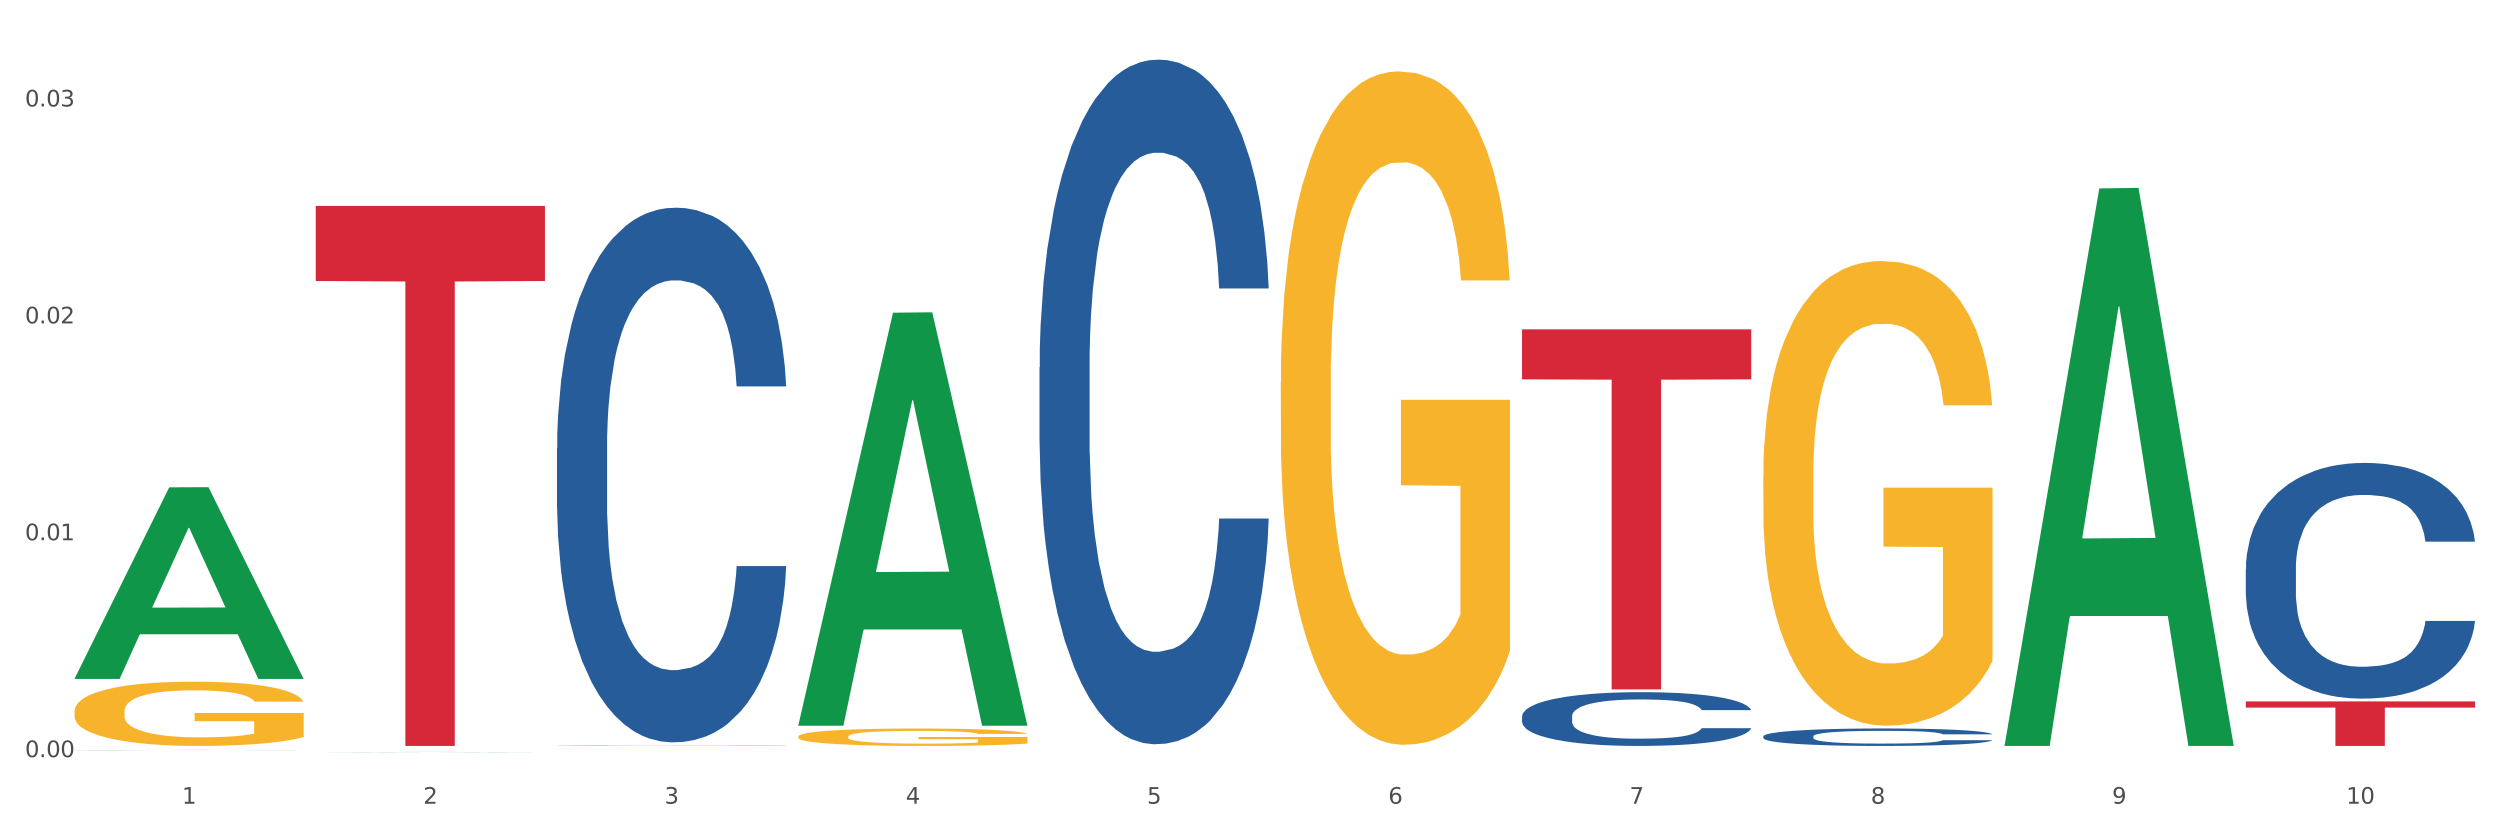
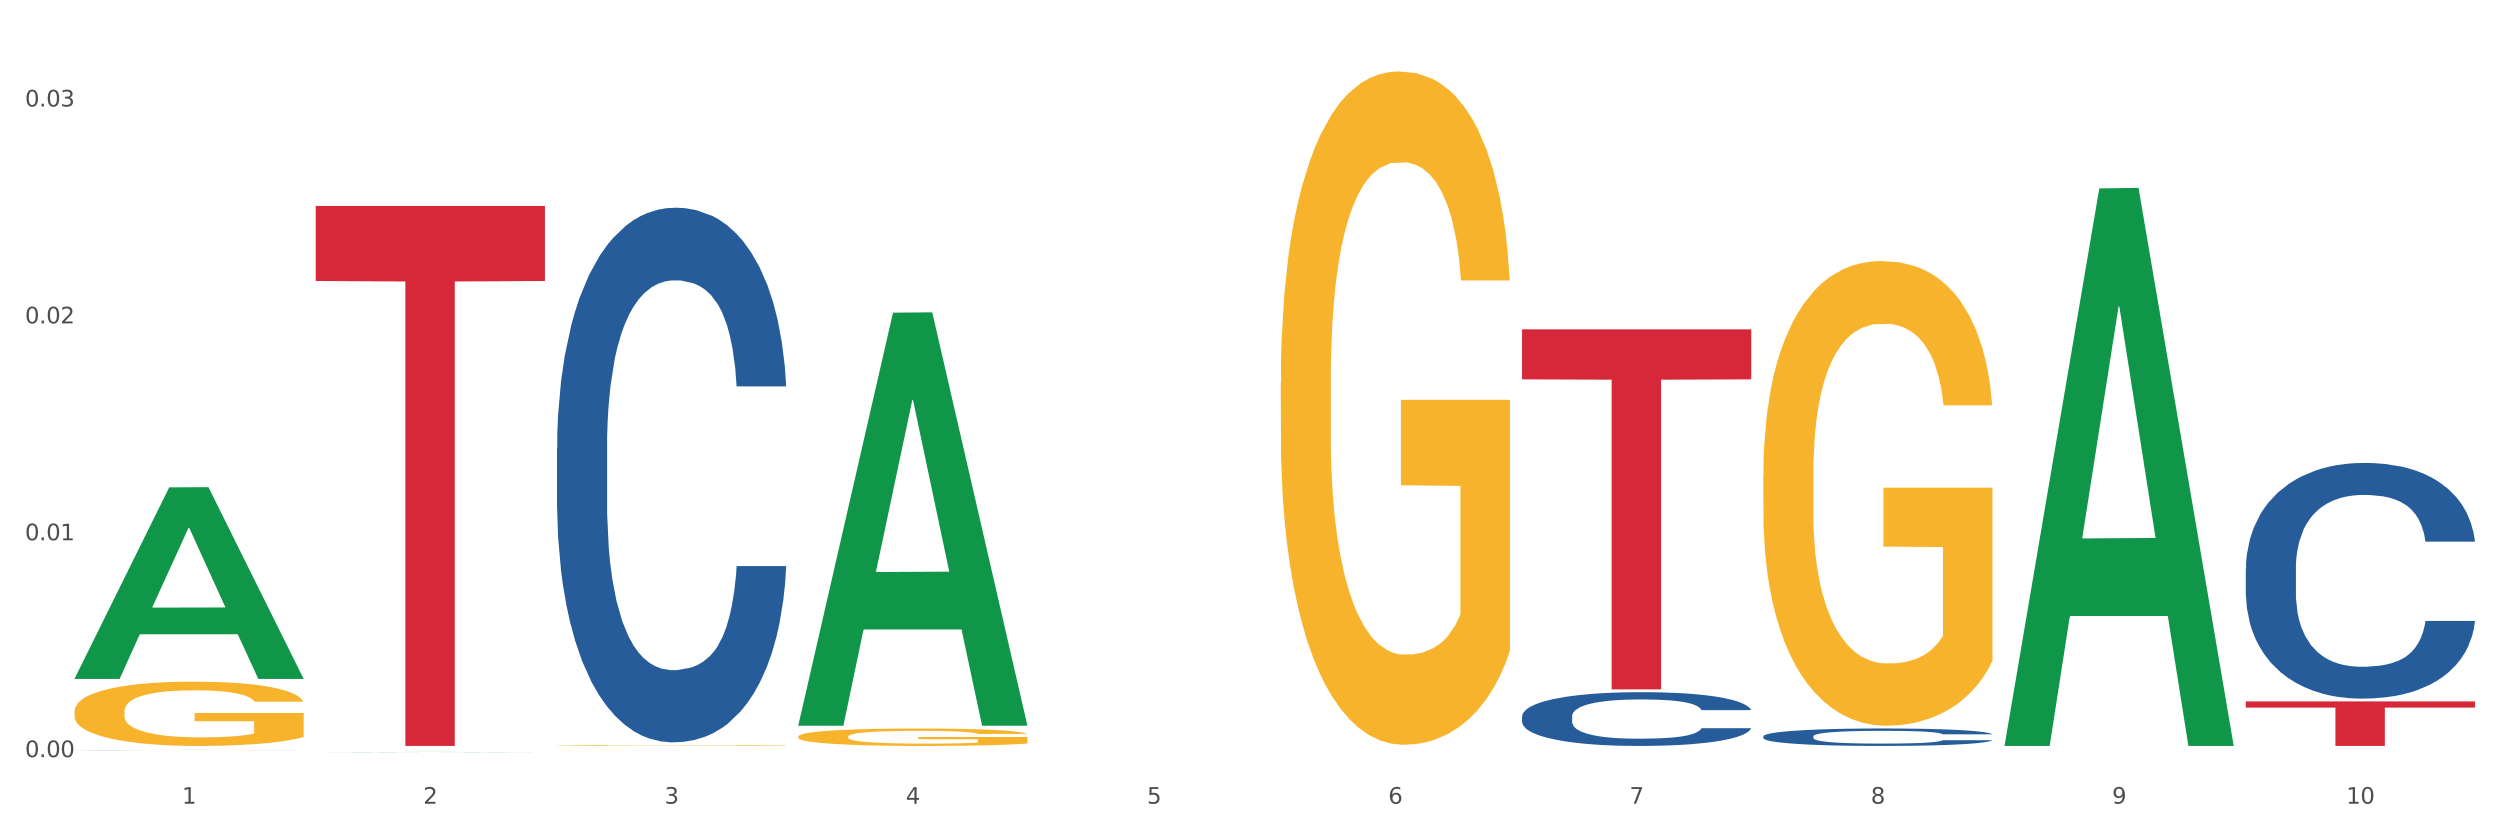
<svg xmlns="http://www.w3.org/2000/svg" xmlns:xlink="http://www.w3.org/1999/xlink" width="1080pt" height="360pt" viewBox="0 0 1080 360" version="1.1">
  <rect x="0" y="0" width="1080" height="360" fill="#333333" stroke="none" />
  <defs>
    <style type="text/css">*{stroke-linejoin: round; stroke-linecap: butt}</style>
  </defs>
  <g id="figure_1">
    <g id="patch_1">
      <path d="M 0 360  L 1080 360  L 1080 0  L 0 0  z " style="fill: #ffffff; stroke: #ffffff; stroke-linejoin: miter" />
    </g>
    <g id="axes_1">
      <g id="matplotlib.axis_1">
        <g id="xtick_1">
          <g id="text_1">
            <g style="fill: #4d4d4d" transform="translate(78.627 347.204) scale(0.096 -0.096)">
              <defs>
                <path id="DejaVuSans-31" d="M 794 531  L 1825 531  L 1825 4091  L 703 3866  L 703 4441  L 1819 4666  L 2450 4666  L 2450 531  L 3481 531  L 3481 0  L 794 0  L 794 531  z " transform="scale(0.016)" />
              </defs>
              <use xlink:href="#DejaVuSans-31" />
            </g>
          </g>
        </g>
        <g id="xtick_2">
          <g id="text_2">
            <g style="fill: #4d4d4d" transform="translate(182.851 347.204) scale(0.096 -0.096)">
              <defs>
                <path id="DejaVuSans-32" d="M 1228 531  L 3431 531  L 3431 0  L 469 0  L 469 531  Q 828 903 1448 1529  Q 2069 2156 2228 2338  Q 2531 2678 2651 2914  Q 2772 3150 2772 3378  Q 2772 3750 2511 3984  Q 2250 4219 1831 4219  Q 1534 4219 1204 4116  Q 875 4013 500 3803  L 500 4441  Q 881 4594 1212 4672  Q 1544 4750 1819 4750  Q 2544 4750 2975 4387  Q 3406 4025 3406 3419  Q 3406 3131 3298 2873  Q 3191 2616 2906 2266  Q 2828 2175 2409 1742  Q 1991 1309 1228 531  z " transform="scale(0.016)" />
              </defs>
              <use xlink:href="#DejaVuSans-32" />
            </g>
          </g>
        </g>
        <g id="xtick_3">
          <g id="text_3">
            <g style="fill: #4d4d4d" transform="translate(287.074 347.204) scale(0.096 -0.096)">
              <defs>
                <path id="DejaVuSans-33" d="M 2597 2516  Q 3050 2419 3304 2112  Q 3559 1806 3559 1356  Q 3559 666 3084 287  Q 2609 -91 1734 -91  Q 1441 -91 1130 -33  Q 819 25 488 141  L 488 750  Q 750 597 1062 519  Q 1375 441 1716 441  Q 2309 441 2620 675  Q 2931 909 2931 1356  Q 2931 1769 2642 2001  Q 2353 2234 1838 2234  L 1294 2234  L 1294 2753  L 1863 2753  Q 2328 2753 2575 2939  Q 2822 3125 2822 3475  Q 2822 3834 2567 4026  Q 2313 4219 1838 4219  Q 1578 4219 1281 4162  Q 984 4106 628 3988  L 628 4550  Q 988 4650 1302 4700  Q 1616 4750 1894 4750  Q 2613 4750 3031 4423  Q 3450 4097 3450 3541  Q 3450 3153 3228 2886  Q 3006 2619 2597 2516  z " transform="scale(0.016)" />
              </defs>
              <use xlink:href="#DejaVuSans-33" />
            </g>
          </g>
        </g>
        <g id="xtick_4">
          <g id="text_4">
            <g style="fill: #4d4d4d" transform="translate(391.298 347.204) scale(0.096 -0.096)">
              <defs>
                <path id="DejaVuSans-34" d="M 2419 4116  L 825 1625  L 2419 1625  L 2419 4116  z M 2253 4666  L 3047 4666  L 3047 1625  L 3713 1625  L 3713 1100  L 3047 1100  L 3047 0  L 2419 0  L 2419 1100  L 313 1100  L 313 1709  L 2253 4666  z " transform="scale(0.016)" />
              </defs>
              <use xlink:href="#DejaVuSans-34" />
            </g>
          </g>
        </g>
        <g id="xtick_5">
          <g id="text_5">
            <g style="fill: #4d4d4d" transform="translate(495.522 347.204) scale(0.096 -0.096)">
              <defs>
                <path id="DejaVuSans-35" d="M 691 4666  L 3169 4666  L 3169 4134  L 1269 4134  L 1269 2991  Q 1406 3038 1543 3061  Q 1681 3084 1819 3084  Q 2600 3084 3056 2656  Q 3513 2228 3513 1497  Q 3513 744 3044 326  Q 2575 -91 1722 -91  Q 1428 -91 1123 -41  Q 819 9 494 109  L 494 744  Q 775 591 1075 516  Q 1375 441 1709 441  Q 2250 441 2565 725  Q 2881 1009 2881 1497  Q 2881 1984 2565 2268  Q 2250 2553 1709 2553  Q 1456 2553 1204 2497  Q 953 2441 691 2322  L 691 4666  z " transform="scale(0.016)" />
              </defs>
              <use xlink:href="#DejaVuSans-35" />
            </g>
          </g>
        </g>
        <g id="xtick_6">
          <g id="text_6">
            <g style="fill: #4d4d4d" transform="translate(599.745 347.204) scale(0.096 -0.096)">
              <defs>
                <path id="DejaVuSans-36" d="M 2113 2584  Q 1688 2584 1439 2293  Q 1191 2003 1191 1497  Q 1191 994 1439 701  Q 1688 409 2113 409  Q 2538 409 2786 701  Q 3034 994 3034 1497  Q 3034 2003 2786 2293  Q 2538 2584 2113 2584  z M 3366 4563  L 3366 3988  Q 3128 4100 2886 4159  Q 2644 4219 2406 4219  Q 1781 4219 1451 3797  Q 1122 3375 1075 2522  Q 1259 2794 1537 2939  Q 1816 3084 2150 3084  Q 2853 3084 3261 2657  Q 3669 2231 3669 1497  Q 3669 778 3244 343  Q 2819 -91 2113 -91  Q 1303 -91 875 529  Q 447 1150 447 2328  Q 447 3434 972 4092  Q 1497 4750 2381 4750  Q 2619 4750 2861 4703  Q 3103 4656 3366 4563  z " transform="scale(0.016)" />
              </defs>
              <use xlink:href="#DejaVuSans-36" />
            </g>
          </g>
        </g>
        <g id="xtick_7">
          <g id="text_7">
            <g style="fill: #4d4d4d" transform="translate(703.969 347.204) scale(0.096 -0.096)">
              <defs>
                <path id="DejaVuSans-37" d="M 525 4666  L 3525 4666  L 3525 4397  L 1831 0  L 1172 0  L 2766 4134  L 525 4134  L 525 4666  z " transform="scale(0.016)" />
              </defs>
              <use xlink:href="#DejaVuSans-37" />
            </g>
          </g>
        </g>
        <g id="xtick_8">
          <g id="text_8">
            <g style="fill: #4d4d4d" transform="translate(808.193 347.204) scale(0.096 -0.096)">
              <defs>
                <path id="DejaVuSans-38" d="M 2034 2216  Q 1584 2216 1326 1975  Q 1069 1734 1069 1313  Q 1069 891 1326 650  Q 1584 409 2034 409  Q 2484 409 2743 651  Q 3003 894 3003 1313  Q 3003 1734 2745 1975  Q 2488 2216 2034 2216  z M 1403 2484  Q 997 2584 770 2862  Q 544 3141 544 3541  Q 544 4100 942 4425  Q 1341 4750 2034 4750  Q 2731 4750 3128 4425  Q 3525 4100 3525 3541  Q 3525 3141 3298 2862  Q 3072 2584 2669 2484  Q 3125 2378 3379 2068  Q 3634 1759 3634 1313  Q 3634 634 3220 271  Q 2806 -91 2034 -91  Q 1263 -91 848 271  Q 434 634 434 1313  Q 434 1759 690 2068  Q 947 2378 1403 2484  z M 1172 3481  Q 1172 3119 1398 2916  Q 1625 2713 2034 2713  Q 2441 2713 2670 2916  Q 2900 3119 2900 3481  Q 2900 3844 2670 4047  Q 2441 4250 2034 4250  Q 1625 4250 1398 4047  Q 1172 3844 1172 3481  z " transform="scale(0.016)" />
              </defs>
              <use xlink:href="#DejaVuSans-38" />
            </g>
          </g>
        </g>
        <g id="xtick_9">
          <g id="text_9">
            <g style="fill: #4d4d4d" transform="translate(912.416 347.204) scale(0.096 -0.096)">
              <defs>
                <path id="DejaVuSans-39" d="M 703 97  L 703 672  Q 941 559 1184 500  Q 1428 441 1663 441  Q 2288 441 2617 861  Q 2947 1281 2994 2138  Q 2813 1869 2534 1725  Q 2256 1581 1919 1581  Q 1219 1581 811 2004  Q 403 2428 403 3163  Q 403 3881 828 4315  Q 1253 4750 1959 4750  Q 2769 4750 3195 4129  Q 3622 3509 3622 2328  Q 3622 1225 3098 567  Q 2575 -91 1691 -91  Q 1453 -91 1209 -44  Q 966 3 703 97  z M 1959 2075  Q 2384 2075 2632 2365  Q 2881 2656 2881 3163  Q 2881 3666 2632 3958  Q 2384 4250 1959 4250  Q 1534 4250 1286 3958  Q 1038 3666 1038 3163  Q 1038 2656 1286 2365  Q 1534 2075 1959 2075  z " transform="scale(0.016)" />
              </defs>
              <use xlink:href="#DejaVuSans-39" />
            </g>
          </g>
        </g>
        <g id="xtick_10">
          <g id="text_10">
            <g style="fill: #4d4d4d" transform="translate(1013.586 347.204) scale(0.096 -0.096)">
              <defs>
                <path id="DejaVuSans-30" d="M 2034 4250  Q 1547 4250 1301 3770  Q 1056 3291 1056 2328  Q 1056 1369 1301 889  Q 1547 409 2034 409  Q 2525 409 2770 889  Q 3016 1369 3016 2328  Q 3016 3291 2770 3770  Q 2525 4250 2034 4250  z M 2034 4750  Q 2819 4750 3233 4129  Q 3647 3509 3647 2328  Q 3647 1150 3233 529  Q 2819 -91 2034 -91  Q 1250 -91 836 529  Q 422 1150 422 2328  Q 422 3509 836 4129  Q 1250 4750 2034 4750  z " transform="scale(0.016)" />
              </defs>
              <use xlink:href="#DejaVuSans-31" />
              <use xlink:href="#DejaVuSans-30" transform="translate(63.623 0)" />
            </g>
          </g>
        </g>
        <g id="xtick_11" />
        <g id="xtick_12" />
        <g id="xtick_13" />
        <g id="xtick_14" />
        <g id="xtick_15" />
        <g id="xtick_16" />
        <g id="xtick_17" />
        <g id="xtick_18" />
        <g id="xtick_19" />
      </g>
      <g id="matplotlib.axis_2">
        <g id="ytick_1">
          <g id="text_11">
            <g style="fill: #4d4d4d" transform="translate(10.8 327.085) scale(0.096 -0.096)">
              <defs>
                <path id="DejaVuSans-2e" d="M 684 794  L 1344 794  L 1344 0  L 684 0  L 684 794  z " transform="scale(0.016)" />
              </defs>
              <use xlink:href="#DejaVuSans-30" />
              <use xlink:href="#DejaVuSans-2e" transform="translate(63.623 0)" />
              <use xlink:href="#DejaVuSans-30" transform="translate(95.41 0)" />
              <use xlink:href="#DejaVuSans-30" transform="translate(159.033 0)" />
            </g>
          </g>
        </g>
        <g id="ytick_2">
          <g id="text_12">
            <g style="fill: #4d4d4d" transform="translate(10.8 233.391) scale(0.096 -0.096)">
              <use xlink:href="#DejaVuSans-30" />
              <use xlink:href="#DejaVuSans-2e" transform="translate(63.623 0)" />
              <use xlink:href="#DejaVuSans-30" transform="translate(95.41 0)" />
              <use xlink:href="#DejaVuSans-31" transform="translate(159.033 0)" />
            </g>
          </g>
        </g>
        <g id="ytick_3">
          <g id="text_13">
            <g style="fill: #4d4d4d" transform="translate(10.8 139.698) scale(0.096 -0.096)">
              <use xlink:href="#DejaVuSans-30" />
              <use xlink:href="#DejaVuSans-2e" transform="translate(63.623 0)" />
              <use xlink:href="#DejaVuSans-30" transform="translate(95.41 0)" />
              <use xlink:href="#DejaVuSans-32" transform="translate(159.033 0)" />
            </g>
          </g>
        </g>
        <g id="ytick_4">
          <g id="text_14">
            <g style="fill: #4d4d4d" transform="translate(10.8 46.005) scale(0.096 -0.096)">
              <use xlink:href="#DejaVuSans-30" />
              <use xlink:href="#DejaVuSans-2e" transform="translate(63.623 0)" />
              <use xlink:href="#DejaVuSans-30" transform="translate(95.41 0)" />
              <use xlink:href="#DejaVuSans-33" transform="translate(159.033 0)" />
            </g>
          </g>
        </g>
        <g id="ytick_5" />
        <g id="ytick_6" />
        <g id="ytick_7" />
      </g>
      <g id="PolyCollection_1">
        <path d="M 32.175 293.147  L 32.277 293.069  L 73.107 210.532  L 90.051 210.454  L 131.187 293.302  L 111.589 293.302  L 102.709 274.01  L 60.552 274.01  L 60.246 274.321  L 51.671 293.302  L 32.175 293.302  L 32.175 293.147  L 65.86 262.497  L 97.401 262.419  L 81.783 228.113  L 81.579 227.957  L 81.375 228.191  L 65.758 262.419  L 65.86 262.497  L 32.175 293.147  z " clip-path="url(#p013711a972)" style="fill: #109648" />
        <path d="M 240.622 322.057  L 240.739 322.057  L 240.739 322.046  L 240.973 322.036  L 242.142 322.011  L 243.895 321.992  L 245.181 321.981  L 246.467 321.972  L 247.987 321.964  L 249.857 321.955  L 253.247 321.941  L 255.351 321.935  L 257.923 321.928  L 262.599 321.917  L 265.989 321.911  L 269.496 321.907  L 275.224 321.901  L 278.965 321.898  L 282.939 321.896  L 287.732 321.895  L 291.356 321.895  L 299.305 321.896  L 306.085 321.899  L 309.358 321.901  L 313.566 321.905  L 315.788 321.907  L 319.411 321.912  L 323.152 321.919  L 325.724 321.925  L 329.581 321.936  L 332.504 321.947  L 335.193 321.96  L 336.595 321.97  L 337.647 321.978  L 338.583 321.988  L 339.518 322.004  L 318.476 322.004  L 317.658 321.993  L 316.372 321.982  L 314.502 321.972  L 312.865 321.965  L 310.06 321.957  L 307.488 321.952  L 304.799 321.948  L 301.526 321.945  L 298.954 321.944  L 295.33 321.942  L 288.2 321.943  L 283.407 321.945  L 280.134 321.948  L 278.03 321.951  L 276.159 321.955  L 274.055 321.959  L 271.6 321.966  L 269.847 321.972  L 268.093 321.98  L 266.69 321.987  L 265.405 321.996  L 264.352 322.006  L 263.534 322.016  L 262.833 322.028  L 262.248 322.048  L 262.248 322.093  L 262.482 322.102  L 263.067 322.116  L 263.768 322.126  L 264.937 322.138  L 265.989 322.146  L 267.976 322.157  L 270.197 322.167  L 271.951 322.173  L 273.704 322.178  L 276.744 322.185  L 280.134 322.191  L 283.056 322.194  L 287.031 322.198  L 289.719 322.199  L 292.057 322.2  L 297.785 322.2  L 301.877 322.199  L 306.436 322.196  L 309.943 322.194  L 312.865 322.19  L 316.138 322.184  L 318.242 322.179  L 318.242 322.111  L 292.525 322.111  L 292.525 322.066  L 339.635 322.066  L 339.635 322.198  L 337.647 322.204  L 335.426 322.211  L 333.088 322.216  L 329.581 322.223  L 325.373 322.229  L 321.632 322.234  L 317.658 322.238  L 312.982 322.241  L 306.903 322.244  L 303.163 322.246  L 298.487 322.247  L 292.992 322.247  L 288.2 322.246  L 283.524 322.245  L 278.614 322.242  L 273.821 322.238  L 270.197 322.233  L 266.574 322.228  L 262.716 322.221  L 259.677 322.215  L 257.339 322.209  L 254.767 322.202  L 251.961 322.192  L 249.857 322.184  L 247.987 322.175  L 246 322.163  L 244.597 322.153  L 243.194 322.14  L 242.376 322.131  L 241.441 322.117  L 240.739 322.096  L 240.622 322.057  z " clip-path="url(#p013711a972)" style="fill: #f7b32b" />
        <path d="M 344.846 318.199  L 344.963 318.192  L 344.963 317.945  L 345.197 317.732  L 346.366 317.216  L 348.119 316.79  L 349.405 316.563  L 350.691 316.378  L 352.21 316.192  L 354.081 316  L 357.471 315.718  L 359.575 315.574  L 362.147 315.422  L 366.823 315.203  L 370.213 315.079  L 373.72 314.976  L 379.448 314.852  L 383.188 314.797  L 387.163 314.756  L 391.956 314.728  L 395.579 314.721  L 403.529 314.742  L 410.309 314.804  L 413.582 314.852  L 417.79 314.934  L 420.011 314.989  L 423.635 315.099  L 427.376 315.244  L 429.947 315.367  L 433.805 315.601  L 436.728 315.835  L 439.416 316.123  L 440.819 316.323  L 441.871 316.508  L 442.806 316.721  L 443.741 317.058  L 422.7 317.058  L 421.882 316.818  L 420.596 316.591  L 418.725 316.371  L 417.089 316.233  L 414.283 316.062  L 411.711 315.952  L 409.023 315.869  L 405.75 315.8  L 403.178 315.766  L 399.554 315.739  L 392.423 315.745  L 387.63 315.8  L 384.357 315.869  L 382.253 315.931  L 380.383 316  L 378.279 316.096  L 375.824 316.24  L 374.07 316.371  L 372.317 316.536  L 370.914 316.701  L 369.628 316.893  L 368.576 317.099  L 367.758 317.312  L 367.056 317.574  L 366.472 318.007  L 366.472 318.948  L 366.706 319.161  L 367.29 319.443  L 367.992 319.656  L 369.161 319.91  L 370.213 320.082  L 372.2 320.329  L 374.421 320.536  L 376.174 320.666  L 377.928 320.776  L 380.967 320.927  L 384.357 321.051  L 387.28 321.127  L 391.254 321.195  L 393.943 321.223  L 396.281 321.237  L 402.009 321.237  L 406.1 321.216  L 410.659 321.168  L 414.166 321.106  L 417.089 321.03  L 420.362 320.907  L 422.466 320.79  L 422.466 319.354  L 396.748 319.347  L 396.748 318.391  L 443.858 318.391  L 443.858 321.195  L 441.871 321.34  L 439.65 321.47  L 437.312 321.587  L 433.805 321.731  L 429.597 321.869  L 425.856 321.965  L 421.882 322.048  L 417.206 322.123  L 411.127 322.192  L 407.386 322.219  L 402.71 322.24  L 397.216 322.247  L 392.423 322.233  L 387.747 322.199  L 382.838 322.137  L 378.045 322.048  L 374.421 321.958  L 370.797 321.848  L 366.94 321.704  L 363.9 321.567  L 361.562 321.443  L 358.99 321.285  L 356.185 321.079  L 354.081 320.893  L 352.21 320.701  L 350.223 320.453  L 348.82 320.24  L 347.418 319.972  L 346.599 319.773  L 345.664 319.464  L 344.963 319.031  L 344.846 318.199  z " clip-path="url(#p013711a972)" style="fill: #f7b32b" />
        <path d="M 553.293 165.269  L 553.41 165.003  L 553.41 155.439  L 553.644 147.203  L 554.813 127.277  L 556.566 110.805  L 557.852 102.038  L 559.138 94.864  L 560.658 87.691  L 562.528 80.252  L 565.918 69.359  L 568.022 63.78  L 570.594 57.935  L 575.27 49.433  L 578.66 44.651  L 582.167 40.666  L 587.895 35.884  L 591.636 33.758  L 595.61 32.164  L 600.403 31.102  L 604.027 30.836  L 611.976 31.633  L 618.756 34.024  L 622.029 35.884  L 626.237 39.072  L 628.458 41.197  L 632.082 45.448  L 635.823 51.027  L 638.395 55.81  L 642.252 64.843  L 645.175 73.876  L 647.863 85.034  L 649.266 92.739  L 650.318 99.912  L 651.253 108.148  L 652.189 121.166  L 631.147 121.166  L 630.329 111.868  L 629.043 103.1  L 627.173 94.599  L 625.536 89.285  L 622.73 82.643  L 620.159 78.392  L 617.47 75.204  L 614.197 72.547  L 611.625 71.219  L 608.001 70.156  L 600.87 70.422  L 596.078 72.547  L 592.805 75.204  L 590.7 77.595  L 588.83 80.252  L 586.726 83.971  L 584.271 89.551  L 582.518 94.599  L 580.764 100.975  L 579.361 107.351  L 578.075 114.79  L 577.023 122.76  L 576.205 130.996  L 575.504 141.092  L 574.919 157.83  L 574.919 194.228  L 575.153 202.464  L 575.737 213.357  L 576.439 221.593  L 577.608 231.423  L 578.66 238.065  L 580.647 247.629  L 582.868 255.599  L 584.622 260.647  L 586.375 264.898  L 589.415 270.743  L 592.805 275.525  L 595.727 278.448  L 599.702 281.104  L 602.39 282.167  L 604.728 282.699  L 610.456 282.699  L 614.548 281.901  L 619.107 280.042  L 622.613 277.651  L 625.536 274.728  L 628.809 269.946  L 630.913 265.429  L 630.913 209.903  L 605.196 209.637  L 605.196 172.708  L 652.306 172.708  L 652.306 281.104  L 650.318 286.684  L 648.097 291.732  L 645.759 296.248  L 642.252 301.827  L 638.044 307.141  L 634.303 310.86  L 630.329 314.049  L 625.653 316.971  L 619.574 319.628  L 615.833 320.69  L 611.158 321.487  L 605.663 321.753  L 600.87 321.222  L 596.195 319.893  L 591.285 317.502  L 586.492 314.049  L 582.868 310.595  L 579.244 306.344  L 575.387 300.765  L 572.347 295.451  L 570.009 290.669  L 567.438 284.558  L 564.632 276.588  L 562.528 269.415  L 560.658 261.976  L 558.67 252.411  L 557.268 244.175  L 555.865 233.814  L 555.047 226.109  L 554.111 214.154  L 553.41 197.416  L 553.293 165.269  z " clip-path="url(#p013711a972)" style="fill: #f7b32b" />
        <path d="M 761.74 205.527  L 761.857 205.343  L 761.857 198.743  L 762.091 193.06  L 763.26 179.309  L 765.013 167.942  L 766.299 161.892  L 767.585 156.942  L 769.105 151.992  L 770.975 146.858  L 774.365 139.342  L 776.469 135.492  L 779.041 131.458  L 783.717 125.591  L 787.107 122.291  L 790.614 119.541  L 796.342 116.241  L 800.083 114.774  L 804.057 113.674  L 808.85 112.941  L 812.474 112.758  L 820.423 113.308  L 827.203 114.958  L 830.476 116.241  L 834.685 118.441  L 836.906 119.908  L 840.529 122.841  L 844.27 126.691  L 846.842 129.991  L 850.7 136.225  L 853.622 142.458  L 856.311 150.159  L 857.713 155.475  L 858.766 160.425  L 859.701 166.109  L 860.636 175.092  L 839.594 175.092  L 838.776 168.676  L 837.49 162.626  L 835.62 156.759  L 833.983 153.092  L 831.178 148.509  L 828.606 145.575  L 825.917 143.375  L 822.644 141.542  L 820.072 140.625  L 816.448 139.892  L 809.318 140.075  L 804.525 141.542  L 801.252 143.375  L 799.148 145.025  L 797.277 146.858  L 795.173 149.425  L 792.718 153.275  L 790.965 156.759  L 789.211 161.159  L 787.809 165.559  L 786.523 170.692  L 785.471 176.192  L 784.652 181.876  L 783.951 188.843  L 783.366 200.393  L 783.366 225.51  L 783.6 231.194  L 784.185 238.711  L 784.886 244.394  L 786.055 251.178  L 787.107 255.761  L 789.094 262.361  L 791.315 267.861  L 793.069 271.345  L 794.822 274.278  L 797.862 278.312  L 801.252 281.612  L 804.174 283.628  L 808.149 285.462  L 810.837 286.195  L 813.175 286.562  L 818.903 286.562  L 822.995 286.012  L 827.554 284.728  L 831.061 283.078  L 833.983 281.062  L 837.256 277.762  L 839.36 274.645  L 839.36 236.327  L 813.643 236.144  L 813.643 210.66  L 860.753 210.66  L 860.753 285.462  L 858.766 289.312  L 856.544 292.795  L 854.206 295.912  L 850.7 299.762  L 846.491 303.429  L 842.751 305.996  L 838.776 308.196  L 834.1 310.212  L 828.021 312.046  L 824.281 312.779  L 819.605 313.329  L 814.111 313.512  L 809.318 313.146  L 804.642 312.229  L 799.732 310.579  L 794.939 308.196  L 791.315 305.812  L 787.692 302.879  L 783.834 299.029  L 780.795 295.362  L 778.457 292.062  L 775.885 287.845  L 773.079 282.345  L 770.975 277.395  L 769.105 272.261  L 767.118 265.661  L 765.715 259.978  L 764.312 252.828  L 763.494 247.511  L 762.559 239.261  L 761.857 227.71  L 761.74 205.527  z " clip-path="url(#p013711a972)" style="fill: #f7b32b" />
        <path d="M 970.188 245.728  L 970.305 245.635  L 970.305 243.031  L 970.656 239.497  L 971.943 232.988  L 973.582 228.059  L 976.39 222.293  L 977.912 219.876  L 979.902 217.179  L 983.998 212.808  L 988.679 209.088  L 991.956 207.042  L 994.414 205.741  L 999.915 203.416  L 1003.075 202.393  L 1006.352 201.556  L 1009.161 200.998  L 1013.842 200.347  L 1017.587 200.068  L 1021.917 199.975  L 1025.546 200.068  L 1030.344 200.44  L 1037.366 201.556  L 1040.058 202.207  L 1043.686 203.323  L 1047.431 204.811  L 1050.474 206.298  L 1053.985 208.437  L 1057.613 211.227  L 1061.125 214.761  L 1063.582 218.016  L 1065.572 221.457  L 1067.327 225.641  L 1068.615 230.198  L 1069.2 234.011  L 1047.782 234.011  L 1047.197 230.57  L 1046.027 226.85  L 1044.857 224.339  L 1043.569 222.293  L 1041.58 219.969  L 1039.824 218.481  L 1036.898 216.714  L 1034.206 215.598  L 1031.983 214.947  L 1029.291 214.389  L 1023.556 213.831  L 1019.46 213.831  L 1016.885 214.017  L 1013.725 214.482  L 1011.033 215.133  L 1007.873 216.249  L 1005.415 217.458  L 1002.958 219.039  L 1001.553 220.155  L 999.447 222.201  L 998.042 223.874  L 996.17 226.757  L 995.116 228.803  L 993.244 234.104  L 992.424 238.01  L 992.073 240.706  L 991.839 243.682  L 991.839 258.189  L 992.541 264.699  L 993.127 267.489  L 994.063 270.65  L 995.818 274.742  L 998.393 278.741  L 1001.085 281.624  L 1003.309 283.391  L 1005.415 284.693  L 1007.522 285.716  L 1010.097 286.645  L 1012.203 287.203  L 1015.363 287.761  L 1019.109 288.04  L 1022.035 288.04  L 1028.003 287.575  L 1030.695 287.11  L 1033.27 286.46  L 1036.079 285.437  L 1038.303 284.321  L 1039.59 283.484  L 1041.697 281.717  L 1043.335 279.857  L 1044.739 277.718  L 1045.676 275.858  L 1046.729 273.068  L 1047.548 269.907  L 1047.782 268.233  L 1069.2 268.233  L 1068.732 271.58  L 1067.913 274.835  L 1066.274 279.206  L 1064.987 281.717  L 1062.997 284.786  L 1060.89 287.389  L 1057.965 290.272  L 1055.273 292.411  L 1052.464 294.271  L 1049.421 295.945  L 1043.92 298.27  L 1041.931 298.921  L 1037.717 300.037  L 1034.44 300.688  L 1029.642 301.339  L 1024.726 301.711  L 1019.577 301.804  L 1015.012 301.618  L 1009.98 301.06  L 1006.82 300.502  L 1003.309 299.665  L 999.212 298.363  L 995.35 296.782  L 991.722 294.922  L 988.328 292.783  L 985.168 290.365  L 981.072 286.367  L 978.029 282.461  L 975.805 278.834  L 974.284 275.765  L 972.762 271.859  L 971.943 269.163  L 970.656 262.653  L 970.188 256.608  L 970.188 245.728  z " clip-path="url(#p013711a972)" style="fill: #255c99" />
        <path d="M 32.175 307.318  L 32.292 307.293  L 32.292 306.38  L 32.526 305.595  L 33.695 303.694  L 35.448 302.122  L 36.734 301.286  L 38.02 300.601  L 39.54 299.917  L 41.41 299.207  L 44.8 298.168  L 46.904 297.636  L 49.476 297.078  L 54.152 296.267  L 57.542 295.811  L 61.049 295.431  L 66.777 294.975  L 70.517 294.772  L 74.492 294.62  L 79.285 294.518  L 82.909 294.493  L 90.858 294.569  L 97.638 294.797  L 100.911 294.975  L 105.119 295.279  L 107.34 295.482  L 110.964 295.887  L 114.705 296.419  L 117.277 296.876  L 121.134 297.737  L 124.057 298.599  L 126.745 299.664  L 128.148 300.399  L 129.2 301.083  L 130.135 301.869  L 131.071 303.111  L 110.029 303.111  L 109.211 302.224  L 107.925 301.387  L 106.054 300.576  L 104.418 300.069  L 101.612 299.436  L 99.041 299.03  L 96.352 298.726  L 93.079 298.472  L 90.507 298.346  L 86.883 298.244  L 79.752 298.27  L 74.96 298.472  L 71.686 298.726  L 69.582 298.954  L 67.712 299.207  L 65.608 299.562  L 63.153 300.095  L 61.399 300.576  L 59.646 301.184  L 58.243 301.793  L 56.957 302.502  L 55.905 303.263  L 55.087 304.049  L 54.386 305.012  L 53.801 306.608  L 53.801 310.081  L 54.035 310.867  L 54.619 311.906  L 55.321 312.691  L 56.49 313.629  L 57.542 314.263  L 59.529 315.175  L 61.75 315.936  L 63.504 316.417  L 65.257 316.823  L 68.296 317.38  L 71.686 317.837  L 74.609 318.116  L 78.583 318.369  L 81.272 318.47  L 83.61 318.521  L 89.338 318.521  L 93.429 318.445  L 97.988 318.268  L 101.495 318.039  L 104.418 317.761  L 107.691 317.304  L 109.795 316.874  L 109.795 311.576  L 84.078 311.551  L 84.078 308.028  L 131.187 308.028  L 131.187 318.369  L 129.2 318.901  L 126.979 319.383  L 124.641 319.814  L 121.134 320.346  L 116.926 320.853  L 113.185 321.208  L 109.211 321.512  L 104.535 321.791  L 98.456 322.044  L 94.715 322.146  L 90.039 322.222  L 84.545 322.247  L 79.752 322.196  L 75.076 322.069  L 70.167 321.841  L 65.374 321.512  L 61.75 321.182  L 58.126 320.777  L 54.269 320.245  L 51.229 319.738  L 48.891 319.281  L 46.32 318.698  L 43.514 317.938  L 41.41 317.254  L 39.54 316.544  L 37.552 315.632  L 36.15 314.846  L 34.747 313.857  L 33.928 313.122  L 32.993 311.982  L 32.292 310.385  L 32.175 307.318  z " clip-path="url(#p013711a972)" style="fill: #f7b32b" />
        <path d="M 657.517 309.455  L 657.634 309.433  L 657.634 308.839  L 657.985 308.033  L 659.272 306.548  L 660.911 305.424  L 663.72 304.108  L 665.241 303.557  L 667.231 302.942  L 671.327 301.945  L 676.008 301.096  L 679.285 300.629  L 681.743 300.332  L 687.244 299.802  L 690.404 299.569  L 693.681 299.378  L 696.49 299.25  L 701.171 299.102  L 704.916 299.038  L 709.247 299.017  L 712.875 299.038  L 717.673 299.123  L 724.695 299.378  L 727.387 299.526  L 731.015 299.781  L 734.76 300.12  L 737.803 300.46  L 741.314 300.947  L 744.943 301.584  L 748.454 302.39  L 750.911 303.133  L 752.901 303.918  L 754.657 304.872  L 755.944 305.912  L 756.529 306.781  L 735.112 306.781  L 734.526 305.997  L 733.356 305.148  L 732.186 304.575  L 730.898 304.108  L 728.909 303.578  L 727.153 303.239  L 724.227 302.836  L 721.535 302.581  L 719.312 302.432  L 716.62 302.305  L 710.885 302.178  L 706.789 302.178  L 704.214 302.22  L 701.054 302.326  L 698.362 302.475  L 695.202 302.729  L 692.745 303.005  L 690.287 303.366  L 688.882 303.62  L 686.776 304.087  L 685.371 304.469  L 683.499 305.127  L 682.445 305.593  L 680.573 306.803  L 679.754 307.694  L 679.402 308.309  L 679.168 308.988  L 679.168 312.297  L 679.871 313.782  L 680.456 314.419  L 681.392 315.14  L 683.148 316.073  L 685.722 316.986  L 688.414 317.643  L 690.638 318.046  L 692.745 318.343  L 694.851 318.577  L 697.426 318.789  L 699.533 318.916  L 702.693 319.043  L 706.438 319.107  L 709.364 319.107  L 715.332 319.001  L 718.024 318.895  L 720.599 318.746  L 723.408 318.513  L 725.632 318.259  L 726.919 318.068  L 729.026 317.665  L 730.664 317.24  L 732.069 316.752  L 733.005 316.328  L 734.058 315.692  L 734.877 314.97  L 735.112 314.588  L 756.529 314.588  L 756.061 315.352  L 755.242 316.095  L 753.603 317.092  L 752.316 317.665  L 750.326 318.365  L 748.22 318.959  L 745.294 319.616  L 742.602 320.104  L 739.793 320.529  L 736.75 320.91  L 731.249 321.441  L 729.26 321.589  L 725.046 321.844  L 721.769 321.992  L 716.971 322.141  L 712.055 322.226  L 706.906 322.247  L 702.341 322.204  L 697.309 322.077  L 694.149 321.95  L 690.638 321.759  L 686.542 321.462  L 682.679 321.101  L 679.051 320.677  L 675.657 320.189  L 672.497 319.637  L 668.401 318.725  L 665.358 317.834  L 663.134 317.007  L 661.613 316.307  L 660.091 315.416  L 659.272 314.801  L 657.985 313.316  L 657.517 311.937  L 657.517 309.455  z " clip-path="url(#p013711a972)" style="fill: #255c99" />
-         <path d="M 449.069 158.65  L 449.187 158.38  L 449.187 150.817  L 449.538 140.553  L 450.825 121.646  L 452.464 107.331  L 455.272 90.584  L 456.794 83.562  L 458.783 75.729  L 462.88 63.034  L 467.561 52.23  L 470.838 46.287  L 473.296 42.506  L 478.797 35.753  L 481.957 32.782  L 485.234 30.351  L 488.042 28.731  L 492.724 26.84  L 496.469 26.03  L 500.799 25.759  L 504.427 26.03  L 509.226 27.11  L 516.248 30.351  L 518.94 32.242  L 522.568 35.483  L 526.313 39.805  L 529.356 44.126  L 532.867 50.339  L 536.495 58.442  L 540.006 68.706  L 542.464 78.159  L 544.454 88.153  L 546.209 100.308  L 547.497 113.543  L 548.082 124.617  L 526.664 124.617  L 526.079 114.623  L 524.909 103.819  L 523.738 96.526  L 522.451 90.584  L 520.461 83.832  L 518.706 79.51  L 515.78 74.378  L 513.088 71.137  L 510.864 69.246  L 508.173 67.625  L 502.438 66.005  L 498.342 66.005  L 495.767 66.545  L 492.607 67.896  L 489.915 69.786  L 486.755 73.028  L 484.297 76.539  L 481.84 81.131  L 480.435 84.372  L 478.328 90.314  L 476.924 95.176  L 475.051 103.549  L 473.998 109.491  L 472.126 124.887  L 471.306 136.232  L 470.955 144.065  L 470.721 152.708  L 470.721 194.844  L 471.423 213.751  L 472.009 221.854  L 472.945 231.038  L 474.7 242.922  L 477.275 254.537  L 479.967 262.91  L 482.191 268.042  L 484.297 271.823  L 486.404 274.794  L 488.979 277.495  L 491.085 279.116  L 494.245 280.737  L 497.991 281.547  L 500.916 281.547  L 506.885 280.196  L 509.577 278.846  L 512.152 276.955  L 514.961 273.984  L 517.184 270.743  L 518.472 268.312  L 520.578 263.18  L 522.217 257.778  L 523.621 251.565  L 524.558 246.163  L 525.611 238.06  L 526.43 228.877  L 526.664 224.015  L 548.082 224.015  L 547.614 233.739  L 546.795 243.192  L 545.156 255.887  L 543.869 263.18  L 541.879 272.093  L 539.772 279.656  L 536.846 288.029  L 534.155 294.242  L 531.346 299.644  L 528.303 304.506  L 522.802 311.258  L 520.813 313.149  L 516.599 316.39  L 513.322 318.281  L 508.524 320.172  L 503.608 321.252  L 498.459 321.522  L 493.894 320.982  L 488.862 319.361  L 485.702 317.741  L 482.191 315.31  L 478.094 311.528  L 474.232 306.937  L 470.604 301.535  L 467.21 295.322  L 464.05 288.299  L 459.954 276.685  L 456.911 265.341  L 454.687 254.807  L 453.166 245.893  L 451.644 234.549  L 450.825 226.716  L 449.538 207.809  L 449.069 190.252  L 449.069 158.65  z " clip-path="url(#p013711a972)" style="fill: #255c99" />
        <path d="M 240.622 193.505  L 240.739 193.294  L 240.739 187.388  L 241.09 179.372  L 242.378 164.606  L 244.016 153.426  L 246.825 140.347  L 248.347 134.863  L 250.336 128.745  L 254.432 118.831  L 259.114 110.393  L 262.391 105.752  L 264.849 102.799  L 270.349 97.526  L 273.509 95.205  L 276.786 93.307  L 279.595 92.041  L 284.277 90.564  L 288.022 89.932  L 292.352 89.721  L 295.98 89.932  L 300.779 90.775  L 307.801 93.307  L 310.493 94.783  L 314.121 97.315  L 317.866 100.69  L 320.909 104.065  L 324.42 108.917  L 328.048 115.245  L 331.559 123.261  L 334.017 130.644  L 336.007 138.449  L 337.762 147.941  L 339.049 158.277  L 339.635 166.926  L 318.217 166.926  L 317.632 159.121  L 316.462 150.683  L 315.291 144.988  L 314.004 140.347  L 312.014 135.074  L 310.259 131.698  L 307.333 127.691  L 304.641 125.159  L 302.417 123.683  L 299.725 122.417  L 293.991 121.151  L 289.894 121.151  L 287.32 121.573  L 284.16 122.628  L 281.468 124.105  L 278.308 126.636  L 275.85 129.378  L 273.392 132.964  L 271.988 135.495  L 269.881 140.136  L 268.477 143.933  L 266.604 150.472  L 265.551 155.113  L 263.678 167.137  L 262.859 175.997  L 262.508 182.114  L 262.274 188.864  L 262.274 221.771  L 262.976 236.537  L 263.561 242.866  L 264.498 250.038  L 266.253 259.319  L 268.828 268.39  L 271.52 274.929  L 273.743 278.937  L 275.85 281.89  L 277.957 284.211  L 280.532 286.32  L 282.638 287.586  L 285.798 288.852  L 289.543 289.484  L 292.469 289.484  L 298.438 288.43  L 301.13 287.375  L 303.705 285.898  L 306.513 283.578  L 308.737 281.047  L 310.025 279.148  L 312.131 275.14  L 313.77 270.921  L 315.174 266.07  L 316.11 261.851  L 317.164 255.522  L 317.983 248.35  L 318.217 244.553  L 339.635 244.553  L 339.167 252.147  L 338.347 259.53  L 336.709 269.445  L 335.421 275.14  L 333.432 282.101  L 331.325 288.008  L 328.399 294.547  L 325.707 299.399  L 322.899 303.618  L 319.856 307.415  L 314.355 312.688  L 312.365 314.165  L 308.152 316.696  L 304.875 318.173  L 300.077 319.649  L 295.161 320.493  L 290.011 320.704  L 285.447 320.282  L 280.414 319.016  L 277.254 317.751  L 273.743 315.852  L 269.647 312.899  L 265.785 309.313  L 262.157 305.094  L 258.763 300.242  L 255.603 294.758  L 251.507 285.687  L 248.464 276.828  L 246.24 268.601  L 244.718 261.64  L 243.197 252.78  L 242.378 246.663  L 241.09 231.897  L 240.622 218.185  L 240.622 193.505  z " clip-path="url(#p013711a972)" style="fill: #255c99" />
        <path d="M 32.175 324.019  L 32.292 324.019  L 32.292 324.017  L 32.643 324.014  L 33.931 324.01  L 35.569 324.006  L 38.378 324.002  L 39.899 324  L 41.889 323.998  L 45.985 323.995  L 50.667 323.992  L 53.944 323.991  L 56.401 323.99  L 61.902 323.988  L 65.062 323.987  L 68.339 323.986  L 71.148 323.986  L 75.829 323.986  L 79.575 323.985  L 83.905 323.985  L 87.533 323.985  L 92.331 323.986  L 99.354 323.986  L 102.045 323.987  L 105.674 323.988  L 109.419 323.989  L 112.462 323.99  L 115.973 323.992  L 119.601 323.994  L 123.112 323.996  L 125.57 323.999  L 127.559 324.001  L 129.315 324.004  L 130.602 324.007  L 131.187 324.01  L 109.77 324.01  L 109.185 324.008  L 108.014 324.005  L 106.844 324.003  L 105.557 324.002  L 103.567 324  L 101.811 323.999  L 98.886 323.998  L 96.194 323.997  L 93.97 323.996  L 91.278 323.996  L 85.543 323.995  L 81.447 323.995  L 78.872 323.996  L 75.712 323.996  L 73.021 323.996  L 69.861 323.997  L 67.403 323.998  L 64.945 323.999  L 63.541 324  L 61.434 324.002  L 60.03 324.003  L 58.157 324.005  L 57.104 324.006  L 55.231 324.01  L 54.412 324.013  L 54.061 324.015  L 53.827 324.017  L 53.827 324.028  L 54.529 324.033  L 55.114 324.035  L 56.05 324.037  L 57.806 324.04  L 60.381 324.043  L 63.072 324.045  L 65.296 324.046  L 67.403 324.047  L 69.509 324.048  L 72.084 324.049  L 74.191 324.049  L 77.351 324.05  L 81.096 324.05  L 84.022 324.05  L 89.991 324.05  L 92.683 324.049  L 95.257 324.049  L 98.066 324.048  L 100.29 324.047  L 101.577 324.047  L 103.684 324.045  L 105.322 324.044  L 106.727 324.042  L 107.663 324.041  L 108.717 324.039  L 109.536 324.037  L 109.77 324.035  L 131.187 324.035  L 130.719 324.038  L 129.9 324.04  L 128.262 324.043  L 126.974 324.045  L 124.985 324.047  L 122.878 324.049  L 119.952 324.051  L 117.26 324.053  L 114.451 324.054  L 111.408 324.056  L 105.908 324.057  L 103.918 324.058  L 99.705 324.059  L 96.428 324.059  L 91.629 324.06  L 86.714 324.06  L 81.564 324.06  L 77 324.06  L 71.967 324.059  L 68.807 324.059  L 65.296 324.058  L 61.2 324.057  L 57.338 324.056  L 53.71 324.055  L 50.316 324.053  L 47.156 324.052  L 43.059 324.049  L 40.016 324.046  L 37.793 324.043  L 36.271 324.041  L 34.75 324.038  L 33.931 324.036  L 32.643 324.031  L 32.175 324.027  L 32.175 324.019  z " clip-path="url(#p013711a972)" style="fill: #255c99" />
        <path d="M 136.399 88.967  L 235.411 88.967  L 235.411 121.385  L 196.463 121.604  L 196.463 322.247  L 175.112 322.247  L 175.112 121.604  L 136.399 121.385  L 136.399 89.186  L 136.399 88.967  z " clip-path="url(#p013711a972)" style="fill: #d62839" />
        <path d="M 657.517 142.264  L 756.529 142.264  L 756.529 163.882  L 717.581 164.028  L 717.581 297.826  L 696.23 297.826  L 696.23 164.028  L 657.517 163.882  L 657.517 142.41  L 657.517 142.264  z " clip-path="url(#p013711a972)" style="fill: #d62839" />
        <path d="M 970.188 302.994  L 1069.2 302.994  L 1069.2 305.67  L 1030.252 305.688  L 1030.252 322.247  L 1008.901 322.247  L 1008.901 305.688  L 970.188 305.67  L 970.188 303.012  L 970.188 302.994  z " clip-path="url(#p013711a972)" style="fill: #d62839" />
        <path d="M 761.74 318.093  L 761.857 318.086  L 761.857 317.893  L 762.208 317.631  L 763.496 317.149  L 765.134 316.784  L 767.943 316.357  L 769.465 316.177  L 771.454 315.978  L 775.551 315.654  L 780.232 315.378  L 783.509 315.227  L 785.967 315.13  L 791.467 314.958  L 794.627 314.882  L 797.904 314.82  L 800.713 314.779  L 805.395 314.731  L 809.14 314.71  L 813.47 314.703  L 817.098 314.71  L 821.897 314.738  L 828.919 314.82  L 831.611 314.868  L 835.239 314.951  L 838.984 315.061  L 842.027 315.172  L 845.538 315.33  L 849.166 315.537  L 852.677 315.799  L 855.135 316.04  L 857.125 316.295  L 858.88 316.605  L 860.168 316.942  L 860.753 317.225  L 839.335 317.225  L 838.75 316.97  L 837.58 316.694  L 836.409 316.508  L 835.122 316.357  L 833.132 316.184  L 831.377 316.074  L 828.451 315.943  L 825.759 315.861  L 823.535 315.812  L 820.843 315.771  L 815.109 315.73  L 811.012 315.73  L 808.438 315.743  L 805.278 315.778  L 802.586 315.826  L 799.426 315.909  L 796.968 315.998  L 794.51 316.115  L 793.106 316.198  L 790.999 316.35  L 789.595 316.474  L 787.722 316.687  L 786.669 316.839  L 784.796 317.231  L 783.977 317.521  L 783.626 317.721  L 783.392 317.941  L 783.392 319.016  L 784.094 319.498  L 784.679 319.705  L 785.616 319.939  L 787.371 320.242  L 789.946 320.538  L 792.638 320.752  L 794.862 320.883  L 796.968 320.979  L 799.075 321.055  L 801.65 321.124  L 803.756 321.165  L 806.916 321.207  L 810.661 321.227  L 813.587 321.227  L 819.556 321.193  L 822.248 321.158  L 824.823 321.11  L 827.632 321.034  L 829.855 320.952  L 831.143 320.89  L 833.249 320.759  L 834.888 320.621  L 836.292 320.463  L 837.229 320.325  L 838.282 320.118  L 839.101 319.884  L 839.335 319.76  L 860.753 319.76  L 860.285 320.008  L 859.465 320.249  L 857.827 320.573  L 856.539 320.759  L 854.55 320.986  L 852.443 321.179  L 849.517 321.393  L 846.825 321.551  L 844.017 321.689  L 840.974 321.813  L 835.473 321.985  L 833.483 322.033  L 829.27 322.116  L 825.993 322.164  L 821.195 322.212  L 816.279 322.24  L 811.13 322.247  L 806.565 322.233  L 801.533 322.192  L 798.373 322.15  L 794.862 322.088  L 790.765 321.992  L 786.903 321.875  L 783.275 321.737  L 779.881 321.579  L 776.721 321.4  L 772.625 321.103  L 769.582 320.814  L 767.358 320.545  L 765.837 320.318  L 764.315 320.029  L 763.496 319.829  L 762.208 319.347  L 761.74 318.899  L 761.74 318.093  z " clip-path="url(#p013711a972)" style="fill: #255c99" />
        <path d="M 136.399 324.949  L 136.501 324.949  L 177.331 324.843  L 194.275 324.843  L 235.411 324.95  L 215.813 324.95  L 206.932 324.925  L 164.775 324.925  L 164.469 324.925  L 155.895 324.95  L 136.399 324.95  L 136.399 324.949  L 170.083 324.91  L 201.624 324.91  L 186.007 324.866  L 185.803 324.865  L 185.599 324.866  L 169.981 324.91  L 170.083 324.91  L 136.399 324.949  z " clip-path="url(#p013711a972)" style="fill: #109648" />
        <path d="M 344.846 313.195  L 344.948 313.028  L 385.778 135.079  L 402.722 134.912  L 443.858 313.531  L 424.26 313.531  L 415.379 271.937  L 373.223 271.937  L 372.916 272.608  L 364.342 313.531  L 344.846 313.531  L 344.846 313.195  L 378.53 247.115  L 410.072 246.947  L 394.454 172.983  L 394.25 172.648  L 394.046 173.151  L 378.428 246.947  L 378.53 247.115  L 344.846 313.195  z " clip-path="url(#p013711a972)" style="fill: #109648" />
        <path d="M 865.964 321.794  L 866.066 321.568  L 906.896 81.391  L 923.84 81.165  L 964.976 322.247  L 945.378 322.247  L 936.498 266.108  L 894.341 266.108  L 894.034 267.013  L 885.46 322.247  L 865.964 322.247  L 865.964 321.794  L 899.649 232.605  L 931.19 232.379  L 915.572 132.551  L 915.368 132.098  L 915.164 132.777  L 899.547 232.379  L 899.649 232.605  L 865.964 321.794  z " clip-path="url(#p013711a972)" style="fill: #109648" />
      </g>
    </g>
  </g>
  <defs>
    <clipPath id="p013711a972">
      <rect x="32.175" y="10.8" width="1037.025" height="329.109" />
    </clipPath>
  </defs>
</svg>